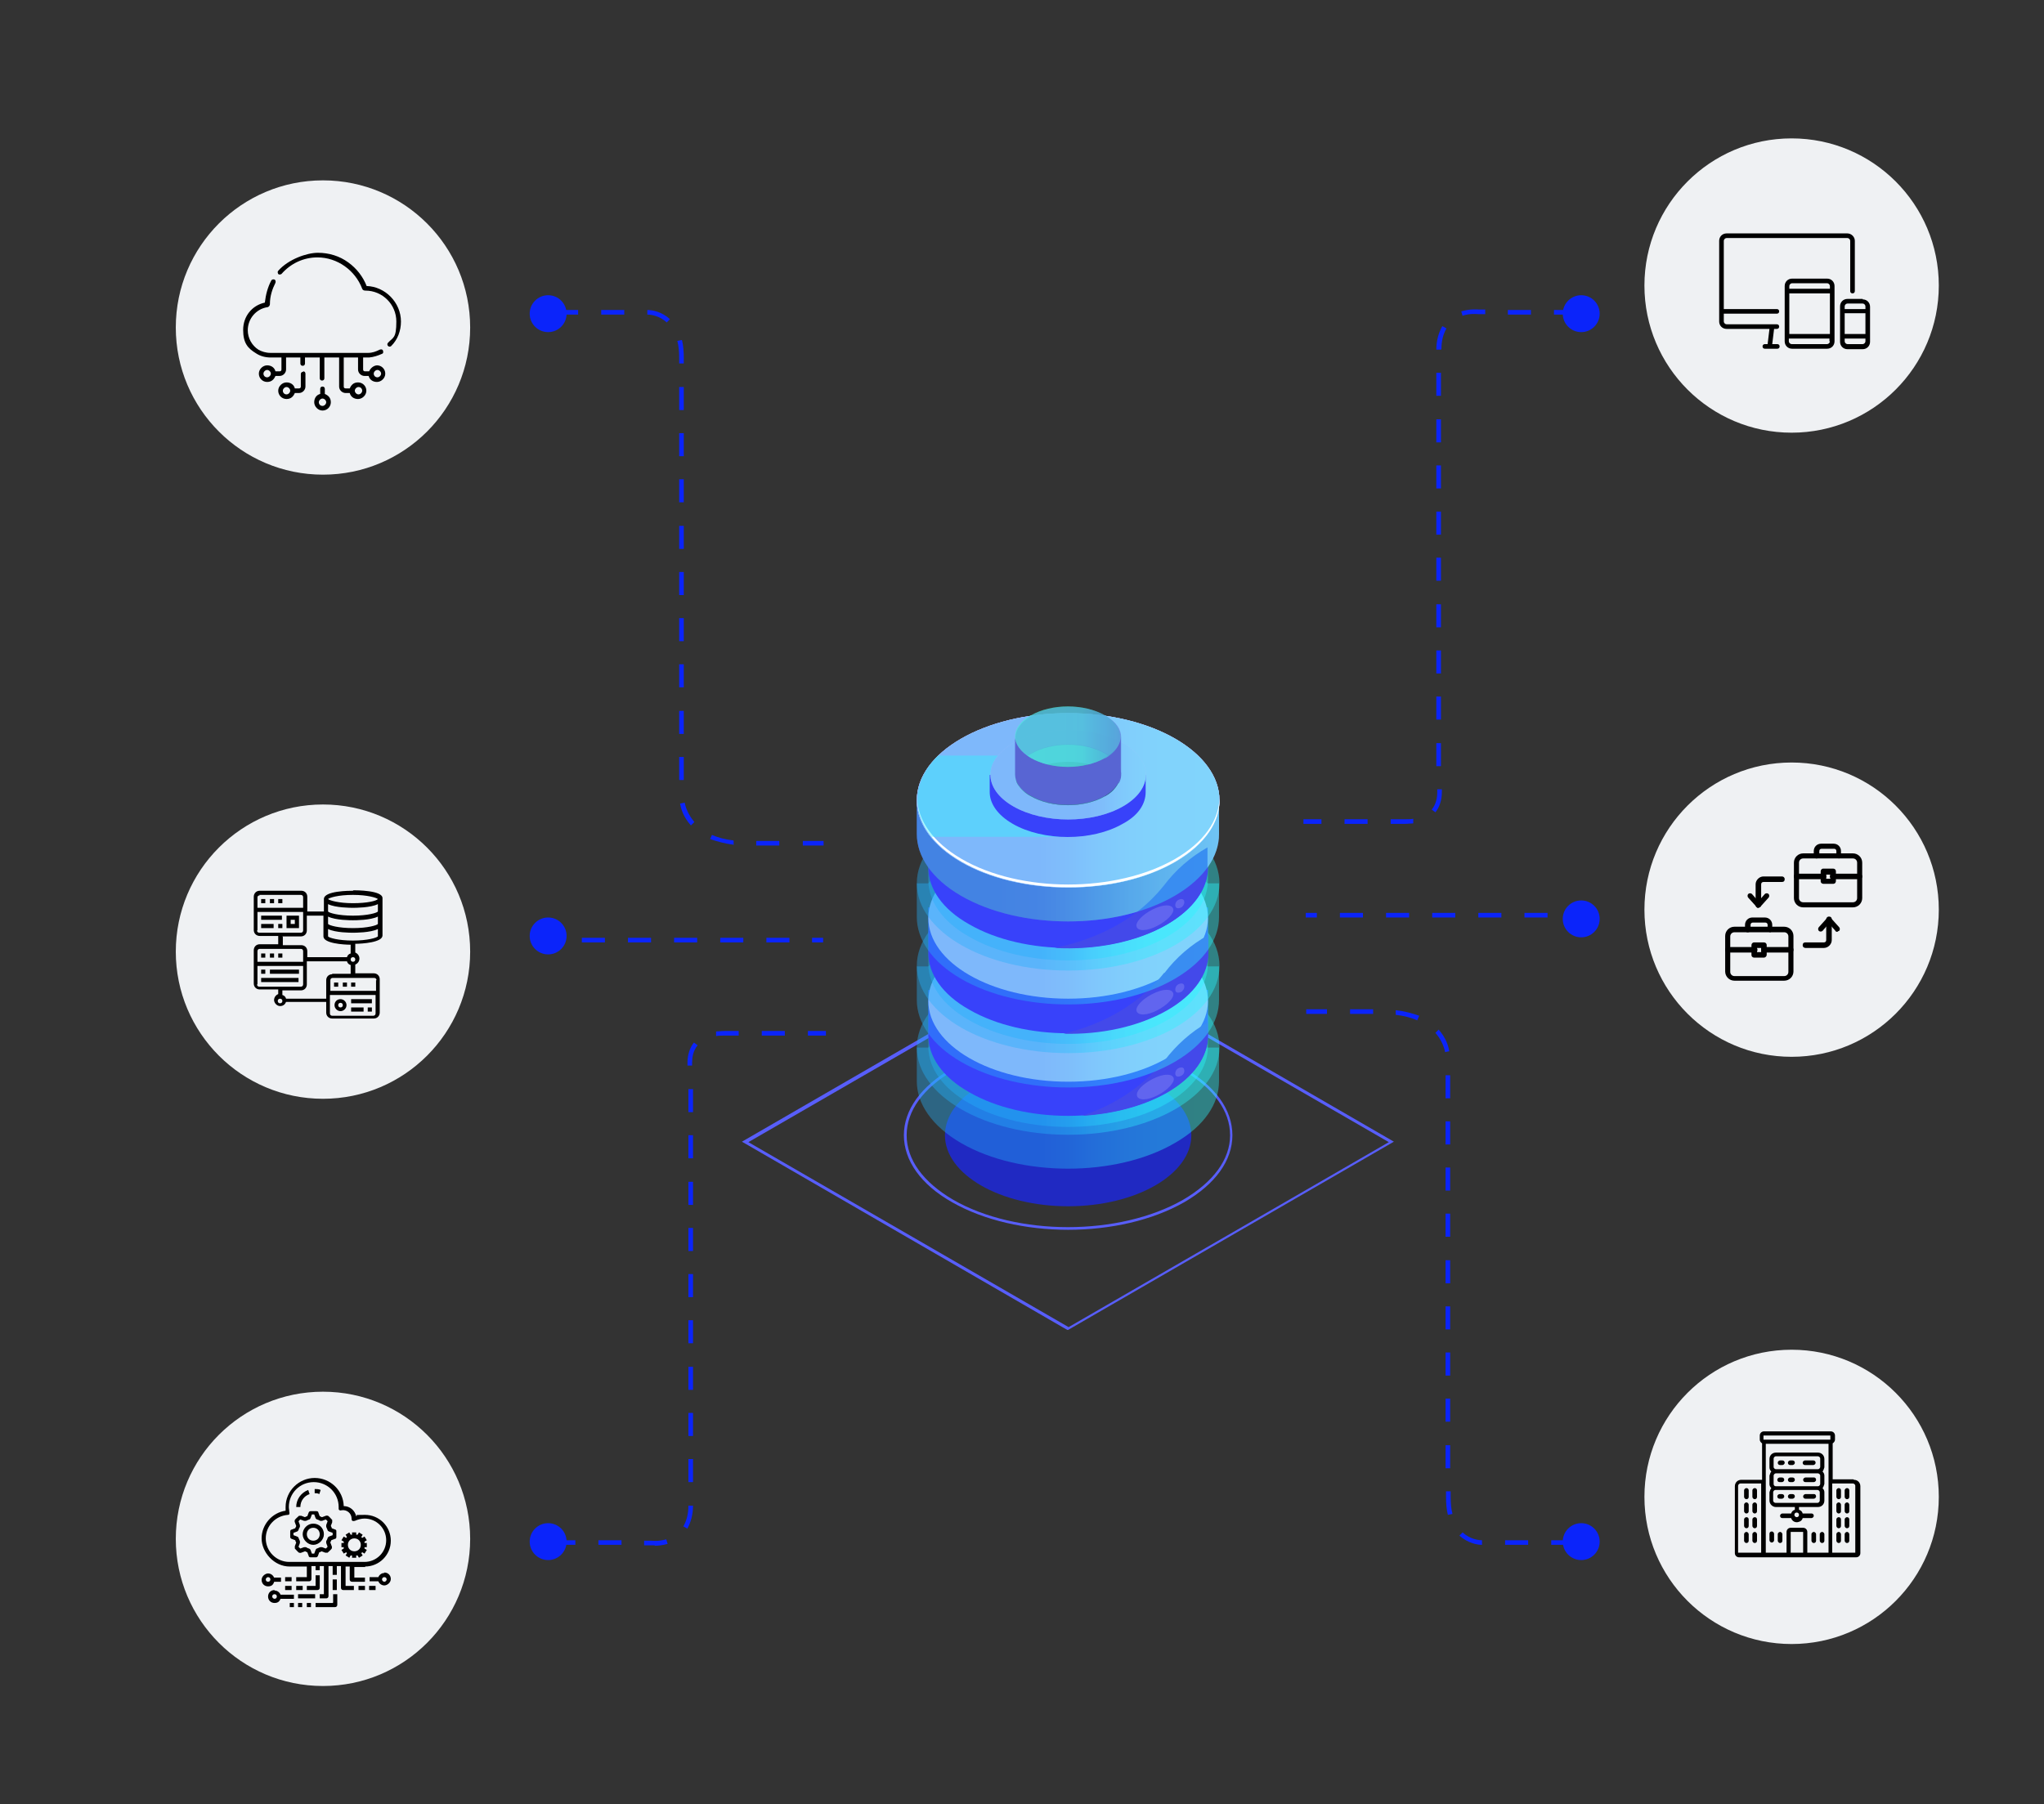
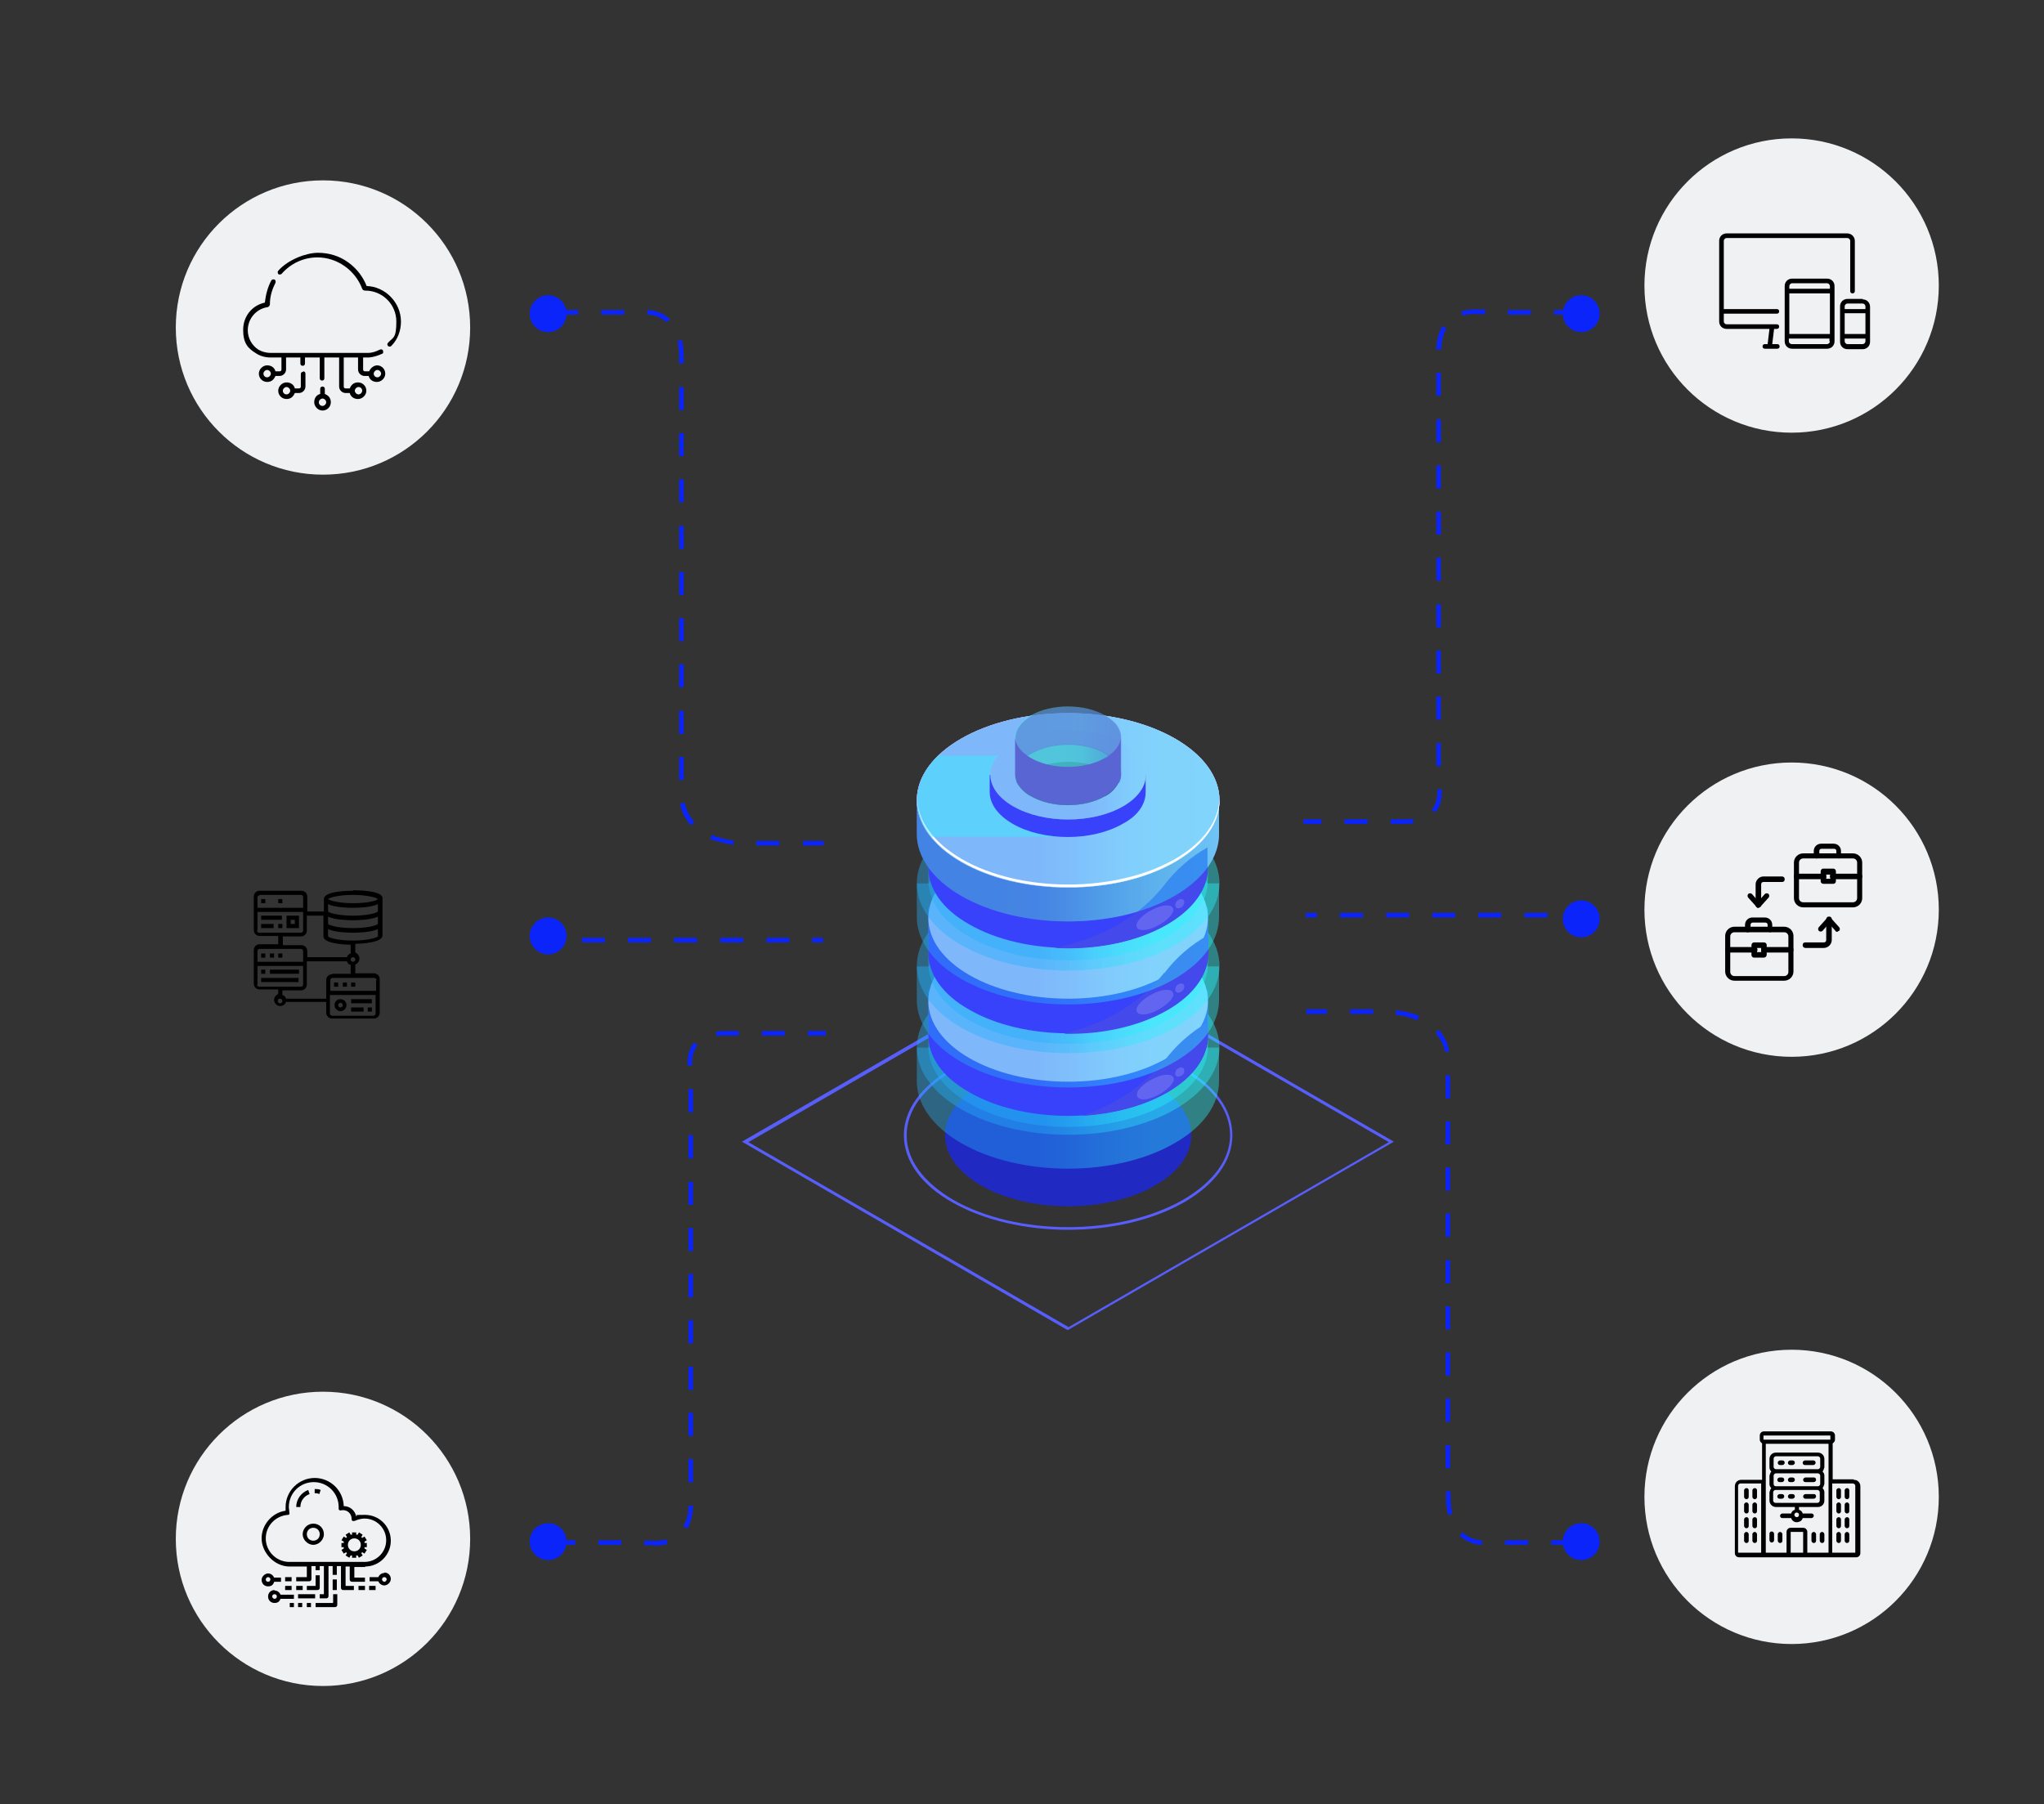
<svg xmlns="http://www.w3.org/2000/svg" xmlns:xlink="http://www.w3.org/1999/xlink" id="Layer_1" data-name="Layer 1" viewBox="0 0 443 391.1">
  <rect x="0" y="0" width="443" height="391.1" fill="#333333" stroke="none" />
  <defs>
    <style>      .cls-1 {        fill: #eff1f3;      }      .cls-1, .cls-2, .cls-3, .cls-4, .cls-5, .cls-6, .cls-7, .cls-8, .cls-9, .cls-10, .cls-11, .cls-12, .cls-13, .cls-14, .cls-15, .cls-16, .cls-17, .cls-18, .cls-19, .cls-20, .cls-21, .cls-22, .cls-23, .cls-24, .cls-25, .cls-26, .cls-27, .cls-28, .cls-29, .cls-30, .cls-31, .cls-32, .cls-33, .cls-34 {        stroke-width: 0px;      }      .cls-2 {        fill: url(#linear-gradient);      }      .cls-2, .cls-7, .cls-13, .cls-14, .cls-15, .cls-16, .cls-17, .cls-19, .cls-20, .cls-21, .cls-22, .cls-25, .cls-26, .cls-27, .cls-28, .cls-29, .cls-30, .cls-31, .cls-32, .cls-33 {        isolation: isolate;      }      .cls-2, .cls-19, .cls-20, .cls-21, .cls-22, .cls-25, .cls-26, .cls-27, .cls-28, .cls-29, .cls-30, .cls-31, .cls-32 {        opacity: .4;      }      .cls-3 {        fill: #241768;      }      .cls-4 {        fill: url(#linear-gradient-10);      }      .cls-5 {        fill: url(#linear-gradient-17);      }      .cls-6 {        fill: url(#linear-gradient-15);      }      .cls-7, .cls-13, .cls-14, .cls-15, .cls-16, .cls-17 {        opacity: .5;      }      .cls-7, .cls-24, .cls-33 {        fill: #fff;      }      .cls-8 {        fill: #585efa;      }      .cls-9 {        fill: #000;      }      .cls-10 {        fill: #bbbefc;      }      .cls-11 {        fill: #2029c2;      }      .cls-12 {        fill: #6165ef;      }      .cls-13 {        fill: url(#linear-gradient-19);      }      .cls-14 {        fill: url(#linear-gradient-18);      }      .cls-15 {        fill: url(#linear-gradient-16);      }      .cls-16 {        fill: url(#linear-gradient-20);      }      .cls-17 {        fill: url(#linear-gradient-21);      }      .cls-18 {        fill: #4349ea;      }      .cls-19 {        fill: url(#linear-gradient-14);      }      .cls-20 {        fill: url(#linear-gradient-11);      }      .cls-21 {        fill: url(#linear-gradient-12);      }      .cls-22 {        fill: url(#linear-gradient-13);      }      .cls-23 {        fill: #0b24fa;      }      .cls-25 {        fill: url(#linear-gradient-4);      }      .cls-26 {        fill: url(#linear-gradient-3);      }      .cls-27 {        fill: url(#linear-gradient-2);      }      .cls-28 {        fill: url(#linear-gradient-6);      }      .cls-29 {        fill: url(#linear-gradient-7);      }      .cls-30 {        fill: url(#linear-gradient-8);      }      .cls-31 {        fill: url(#linear-gradient-5);      }      .cls-32 {        fill: url(#linear-gradient-9);      }      .cls-33 {        opacity: 0;      }      .cls-34 {        fill: #3842fa;      }    </style>
    <linearGradient id="linear-gradient" x1="198.7" y1="122.4" x2="264.2" y2="122.4" gradientTransform="translate(0 356.9) scale(1 -1)" gradientUnits="userSpaceOnUse">
      <stop offset=".4" stop-color="#24affb" />
      <stop offset=".5" stop-color="#25befb" />
      <stop offset=".6" stop-color="#28d6fc" />
      <stop offset=".7" stop-color="#2ae7fc" />
      <stop offset=".8" stop-color="#2bf2fc" />
      <stop offset="1" stop-color="#2bf5fc" />
    </linearGradient>
    <linearGradient id="linear-gradient-2" y1="129.8" x2="264.3" y2="129.8" xlink:href="#linear-gradient" />
    <linearGradient id="linear-gradient-3" x1="201.2" y1="131.6" x2="261.8" y2="131.6" xlink:href="#linear-gradient" />
    <linearGradient id="linear-gradient-4" y1="140" y2="140" xlink:href="#linear-gradient" />
    <linearGradient id="linear-gradient-5" y1="147.4" x2="264.3" y2="147.4" xlink:href="#linear-gradient" />
    <linearGradient id="linear-gradient-6" x1="201.2" y1="149.6" x2="261.8" y2="149.6" xlink:href="#linear-gradient" />
    <linearGradient id="linear-gradient-7" y1="158" y2="158" xlink:href="#linear-gradient" />
    <linearGradient id="linear-gradient-8" y1="165.4" x2="264.3" y2="165.4" xlink:href="#linear-gradient" />
    <linearGradient id="linear-gradient-9" x1="201.2" y1="167.7" x2="261.8" y2="167.7" xlink:href="#linear-gradient" />
    <linearGradient id="linear-gradient-10" x1="1235.2" y1="-732.2" x2="1236" y2="-732.2" gradientTransform="translate(-101813.7 35132.9) scale(82.6 47.7)" gradientUnits="userSpaceOnUse">
      <stop offset="0" stop-color="#5865d3" />
      <stop offset=".2" stop-color="#5d69d5" />
      <stop offset=".4" stop-color="#6b76db" />
      <stop offset=".6" stop-color="#828ae4" />
      <stop offset=".8" stop-color="#a2a8f2" />
      <stop offset="1" stop-color="#bbbefc" />
    </linearGradient>
    <linearGradient id="linear-gradient-11" y1="176" y2="176" xlink:href="#linear-gradient" />
    <linearGradient id="linear-gradient-12" y1="183.4" x2="264.3" y2="183.4" xlink:href="#linear-gradient" />
    <linearGradient id="linear-gradient-13" x1="1208.1" y1="-765.7" x2="1208.9" y2="-765.7" gradientTransform="translate(-49748.2 17144.8) scale(41.3 22.2)" xlink:href="#linear-gradient" />
    <linearGradient id="linear-gradient-14" x1="1209.4" y1="-759.7" x2="1210.2" y2="-759.7" gradientTransform="translate(-51056.3 18781.6) scale(42.4 24.5)" xlink:href="#linear-gradient" />
    <linearGradient id="linear-gradient-15" x1="1183.9" y1="-833.7" x2="1184.6" y2="-833.7" gradientTransform="translate(-33652.6 9012.7) scale(28.6 10.6)" gradientUnits="userSpaceOnUse">
      <stop offset="0" stop-color="#bbbefc" />
      <stop offset=".2" stop-color="#a2a8f2" />
      <stop offset=".4" stop-color="#828ae4" />
      <stop offset=".6" stop-color="#6b76db" />
      <stop offset=".8" stop-color="#5d69d5" />
      <stop offset="1" stop-color="#5865d3" />
    </linearGradient>
    <linearGradient id="linear-gradient-16" x1="1183.8" y1="-787.2" x2="1184.6" y2="-787.2" gradientTransform="translate(-33627.2 13144) scale(28.6 16.5)" gradientUnits="userSpaceOnUse">
      <stop offset="0" stop-color="#4de6de" />
      <stop offset=".2" stop-color="#4de2de" />
      <stop offset=".3" stop-color="#4ed4dd" />
      <stop offset=".5" stop-color="#4fbcda" />
      <stop offset=".7" stop-color="#529cd8" />
      <stop offset=".9" stop-color="#5675d4" />
      <stop offset="1" stop-color="#5865d3" />
    </linearGradient>
    <linearGradient id="linear-gradient-17" x1="1183.9" y1="-777.3" x2="1184.7" y2="-777.3" gradientTransform="translate(-33690.1 14694) scale(28.6 18.7)" xlink:href="#linear-gradient-16" />
    <linearGradient id="linear-gradient-18" x1="1183.8" y1="-787.4" x2="1184.6" y2="-787.4" gradientTransform="translate(-33626.7 13087.2) scale(28.6 16.4)" xlink:href="#linear-gradient-16" />
    <linearGradient id="linear-gradient-19" x1="1183.9" y1="-777.4" x2="1184.7" y2="-777.4" gradientTransform="translate(-33693 14638.6) scale(28.6 18.6)" xlink:href="#linear-gradient-16" />
    <linearGradient id="linear-gradient-20" x1="1183.8" y1="-873.7" x2="1184.5" y2="-873.7" gradientTransform="translate(-33605.6 7277.4) scale(28.6 8.1)" xlink:href="#linear-gradient-16" />
    <linearGradient id="linear-gradient-21" x1="1183.8" y1="-787.4" x2="1184.6" y2="-787.4" gradientTransform="translate(-33626.7 13087.2) scale(28.6 16.4)" xlink:href="#linear-gradient-16" />
  </defs>
  <g>
    <path class="cls-23" d="M178.5,183.3h-4.5v-1h4.5v1ZM168.9,183.3h-5v-1h5v1ZM158.9,183.1c-1.8-.2-3.5-.7-5-1.2l.4-.9c1.4.6,2.9,1,4.7,1.2v1ZM149.7,178.9c-1.5-1.7-2.1-3.4-2.3-4.7l1-.2c.2,1.1.8,2.7,2.1,4.2l-.7.7ZM148.2,169.1h-1v-5h1v5ZM148.2,159.1h-1v-5h1v5ZM148.2,149h-1v-5h1v5ZM148.2,139h-1v-5h1v5ZM148.2,129h-1v-5h1v5ZM148.2,119h-1v-5h1v5ZM148.2,108.9h-1v-5h1v5ZM148.2,98.9h-1v-5h1v5ZM148.2,88.9h-1v-5h1v5ZM148.2,78.8h-1v-1.1c0-1.4-.1-2.7-.4-3.8l1-.2c.3,1.2.4,2.5.4,4v1.1ZM144.5,69.9c-1.5-1.4-3.3-1.7-4.2-1.7v-1c1.1,0,3.2.4,4.9,2l-.7.7ZM135.3,68.2h-5v-1h5v1ZM125.3,68.2h-5v-1h5v1Z" />
    <path class="cls-23" d="M141.9,335c-.5,0-.8,0-.8,0h-1.5s0-1,0-1h1.5c.2,0,1.6.2,3.3-.3l.3,1c-1.1.3-2.2.4-2.8.4ZM134.7,334.9h-5v-1h5v1ZM124.7,334.9h-5v-1h5v1ZM149,331.4l-.9-.5c.7-1.2,1.1-2.7,1.1-4.5h1c0,2-.5,3.7-1.3,5.1ZM150.2,321.3h-1v-5h1v5ZM150.2,311.3h-1v-5h1v5ZM150.2,301.3h-1v-5h1v5ZM150.2,291.2h-1v-5h1v5ZM150.2,281.2h-1v-5h1v5ZM150.2,271.2h-1v-5h1v5ZM150.2,261.2h-1v-5h1v5ZM150.2,251.1h-1v-5h1v5ZM150.2,241.1h-1v-5h1v5ZM149,231.1c0-.2,0-.4,0-.7,0-1.7.5-3.3,1.4-4.4l.8.6c-1,1.2-1.2,2.7-1.2,3.8s0,.4,0,.6h-1ZM155.2,224.6v-1c.5,0,1.1-.1,1.8-.1h3.1v1h-3.1c-.6,0-1.3,0-1.8.1ZM179,224.5h-3.9v-1h3.9v1ZM170.1,224.5h-5v-1h5v1Z" />
    <path class="cls-23" d="M178.4,204.3h-2.4v-1h2.4v1ZM171.1,204.3h-5v-1h5v1ZM161.1,204.3h-5v-1h5v1ZM151.1,204.3h-5v-1h5v1ZM141.1,204.3h-5v-1h5v1ZM131.1,204.3h-5v-1h5v1ZM121.1,204.3h-5v-1h5v1Z" />
    <circle class="cls-23" cx="118.8" cy="202.9" r="4" />
    <circle class="cls-23" cx="118.8" cy="334.2" r="4" />
    <circle class="cls-23" cx="118.8" cy="68" r="4" />
  </g>
  <g>
-     <circle class="cls-1" cx="70" cy="206.3" r="31.9" />
    <circle class="cls-1" cx="70" cy="333.6" r="31.9" />
    <circle class="cls-1" cx="70" cy="71" r="31.9" />
  </g>
  <g>
    <path id="Path_121" data-name="Path 121" class="cls-8" d="M231.5,288.3h-.2c0,0-70.5-40.8-70.5-40.8l70.6-40.8h.2c0,0,70.5,40.8,70.5,40.8l-70.6,40.8ZM162.2,247.6l69.4,40.1,69.4-40.1-69.4-40.1-69.4,40.1Z" />
    <path id="Path_122" data-name="Path 122" class="cls-8" d="M231.5,266.6c-9.1,0-18.2-2-25.2-6-6.7-3.8-10.4-9-10.4-14.5s3.7-10.6,10.4-14.5c6.7-3.8,15.7-6,25.2-6s18.5,2.1,25.2,6c6.7,3.8,10.4,9,10.4,14.5s-3.7,10.6-10.4,14.5c-7,4-16.1,6-25.2,6ZM231.5,226.2c-9.4,0-18.2,2.1-24.9,5.9-6.5,3.8-10.1,8.7-10.1,14s3.6,10.2,10.1,14c13.7,7.9,36,7.9,49.8,0,6.5-3.8,10.2-8.7,10.2-14s-3.6-10.2-10.1-14c-6.7-3.8-15.6-5.9-25-5.9h0Z" />
    <ellipse id="Ellipse_12" data-name="Ellipse 12" class="cls-11" cx="231.5" cy="246.1" rx="26.7" ry="15.4" />
    <path id="Path_123" data-name="Path 123" class="cls-2" d="M264.2,234.4v-7.3h-2.5c-1.9-2.5-4.3-4.6-7.1-6.1-12.8-7.4-33.6-7.4-46.3,0-2.8,1.5-5.2,3.6-7.1,6.1h-2.5v7.3h0c0,4.8,3.2,9.7,9.6,13.4,12.8,7.4,33.6,7.4,46.3,0,6.5-3.7,9.6-8.6,9.6-13.4Z" />
    <ellipse id="Ellipse_13" data-name="Ellipse 13" class="cls-27" cx="231.5" cy="227.1" rx="32.8" ry="18.9" />
    <path id="Path_124" data-name="Path 124" class="cls-26" d="M261.8,226.9v-9.9h-2.3c-1.8-2.3-4-4.2-6.6-5.7-11.8-6.8-31-6.8-42.8,0-2.6,1.4-4.8,3.4-6.6,5.7h-2.3v9.9h0c0,4.5,3,9,8.9,12.3,11.8,6.8,31,6.8,42.8,0,5.9-3.4,8.9-7.8,8.9-12.3Z" />
    <path id="Path_125" data-name="Path 125" class="cls-34" d="M261.8,224.5v-9.9h-2.3c-1.8-2.3-4-4.2-6.6-5.7-11.8-6.8-31-6.8-42.8,0-2.6,1.4-4.8,3.4-6.6,5.7h-2.3v9.9h0c0,4.5,3,9,8.9,12.3,11.8,6.8,31,6.8,42.8,0,5.9-3.4,8.9-7.8,8.9-12.3Z" />
    <ellipse id="Ellipse_14" data-name="Ellipse 14" class="cls-10" cx="231.5" cy="217" rx="30.3" ry="17.5" />
    <path id="Path_126" data-name="Path 126" class="cls-18" d="M252.3,229.8c-5.2,6.6-12.1,10.2-17.8,12.1,6.7-.4,13.3-2.1,18.4-5,5.9-3.4,8.9-7.9,8.9-12.3v-3c-3.7,2.1-6.9,5-9.4,8.3Z" />
    <path id="Path_127" data-name="Path 127" class="cls-25" d="M264.2,216.8v-7.3h-2.5c-1.9-2.5-4.3-4.6-7.1-6.1-12.8-7.4-33.6-7.4-46.3,0-2.8,1.5-5.2,3.6-7.1,6.1h-2.5v7.3h0c0,4.8,3.2,9.7,9.6,13.4,12.8,7.4,33.6,7.4,46.3,0,6.5-3.8,9.6-8.6,9.6-13.4Z" />
    <ellipse id="Ellipse_15" data-name="Ellipse 15" class="cls-31" cx="231.5" cy="209.4" rx="32.8" ry="18.9" />
    <path id="Path_128" data-name="Path 128" class="cls-28" d="M261.8,208.9v-9.9h-2.3c-1.8-2.3-4-4.2-6.6-5.7-11.8-6.8-31-6.8-42.8,0-2.6,1.4-4.8,3.4-6.6,5.7h-2.3v9.9h0c0,4.5,3,9,8.9,12.3,11.8,6.8,31,6.8,42.8,0,5.9-3.4,8.9-7.8,8.9-12.3Z" />
    <path id="Path_129" data-name="Path 129" class="cls-34" d="M261.8,206.6v-9.9h-2.3c-1.8-2.3-4-4.2-6.6-5.7-11.8-6.8-31-6.8-42.8,0-2.6,1.4-4.8,3.4-6.6,5.7h-2.3v9.9h0c0,4.5,3,9,8.9,12.3,11.8,6.8,31,6.8,42.8,0,5.9-3.4,8.9-7.8,8.9-12.3Z" />
    <ellipse id="Ellipse_16" data-name="Ellipse 16" class="cls-10" cx="231.5" cy="199" rx="30.3" ry="17.5" />
    <path id="Path_130" data-name="Path 130" class="cls-18" d="M252.3,210.9c-6.5,8.2-15.5,11.7-21.8,13.2,8.1.2,16.2-1.5,22.5-5.1,5.9-3.4,8.9-7.9,8.9-12.3v-4c-3.8,2.1-7,4.9-9.5,8.2Z" />
    <path id="Path_131" data-name="Path 131" class="cls-29" d="M264.2,198.8v-7.3h-2.5c-1.9-2.5-4.3-4.6-7.1-6.1-12.8-7.4-33.6-7.4-46.3,0-2.8,1.5-5.2,3.6-7.1,6.1h-2.5v7.3h0c0,4.8,3.2,9.7,9.6,13.4,12.8,7.4,33.6,7.4,46.3,0,6.5-3.8,9.6-8.6,9.6-13.4Z" />
    <ellipse id="Ellipse_17" data-name="Ellipse 17" class="cls-30" cx="231.5" cy="191.5" rx="32.8" ry="18.9" />
    <path id="Path_132" data-name="Path 132" class="cls-32" d="M261.8,190.8v-9.9h-2.3c-1.8-2.3-4-4.2-6.6-5.7-11.8-6.8-31-6.8-42.8,0-2.6,1.4-4.8,3.4-6.6,5.7h-2.3v9.9h0c0,4.5,3,9,8.9,12.3,11.8,6.8,31,6.8,42.8,0,5.9-3.4,8.9-7.8,8.9-12.3Z" />
    <path id="Path_133" data-name="Path 133" class="cls-34" d="M261.8,188.1v-9.9h-2.3c-1.8-2.3-4-4.2-6.6-5.7-11.8-6.8-31-6.8-42.8,0-2.6,1.4-4.8,3.4-6.6,5.7h-2.3v9.9h0c0,4.5,3,9,8.9,12.3,11.8,6.8,31,6.8,42.8,0,5.9-3.4,8.9-7.8,8.9-12.3Z" />
    <ellipse id="Ellipse_18" data-name="Ellipse 18" class="cls-10" cx="231.5" cy="181" rx="30.3" ry="17.5" />
    <path id="Path_134" data-name="Path 134" class="cls-4" d="M264.2,180.8v-7.3h-2.5c-1.9-2.5-4.3-4.6-7.1-6.1-12.8-7.4-33.6-7.4-46.3,0-2.8,1.5-5.2,3.6-7.1,6.1h-2.5v7.3h0c0,4.8,3.2,9.7,9.6,13.4,12.8,7.4,33.6,7.4,46.3,0,6.5-3.8,9.6-8.6,9.6-13.4Z" />
    <ellipse id="Ellipse_19" data-name="Ellipse 19" class="cls-10" cx="231.5" cy="173.5" rx="32.8" ry="18.9" />
    <ellipse id="Ellipse_20" data-name="Ellipse 20" class="cls-10" cx="231.5" cy="173.5" rx="32.8" ry="18.9" />
    <path id="Path_135" data-name="Path 135" class="cls-18" d="M252.3,191.9c-7.1,9-17.4,12.3-23.7,13.6,8.6.5,17.6-1.2,24.2-5,5.9-3.4,8.9-7.9,8.9-12.3v-4.5c-3.7,2.1-6.9,4.9-9.4,8.2Z" />
    <path id="Path_136" data-name="Path 136" class="cls-20" d="M264.2,180.8v-7.3h-2.5c-1.9-2.5-4.3-4.6-7.1-6.1-12.8-7.4-33.6-7.4-46.3,0-2.8,1.5-5.2,3.6-7.1,6.1h-2.5v7.3h0c0,4.8,3.2,9.7,9.6,13.4,12.8,7.4,33.6,7.4,46.3,0,6.5-3.8,9.6-8.6,9.6-13.4Z" />
    <ellipse id="Ellipse_21" data-name="Ellipse 21" class="cls-10" cx="231.5" cy="173.5" rx="32.8" ry="18.9" />
    <ellipse id="Ellipse_22" data-name="Ellipse 22" class="cls-21" cx="231.5" cy="173.5" rx="32.8" ry="18.9" />
    <path id="Path_137" data-name="Path 137" class="cls-24" d="M254.7,186.2c-12.8,7.4-33.6,7.4-46.3,0-6.2-3.6-9.5-8.4-9.6-13.1,0,5,3,9.9,9.6,13.7,12.8,7.4,33.6,7.4,46.3,0,6.5-3.8,9.8-8.7,9.6-13.7-.2,4.9-3.4,9.5-9.6,13.1Z" />
    <path id="Path_138" data-name="Path 138" class="cls-22" d="M201.8,181.4h29.8v-17.6h-28.3c-5.4,5.4-5.9,12-1.4,17.6Z" />
    <path id="Path_139" data-name="Path 139" class="cls-34" d="M248.3,171.7v-3.7h-1.3c-1-1.3-2.2-2.4-3.7-3.1-6.6-3.8-17.2-3.8-23.8,0-1.4.8-2.6,1.8-3.7,3.1h-1.3v3.7h0c0,2.5,1.7,5,5,6.9,6.6,3.8,17.2,3.8,23.8,0,3.4-1.8,5-4.3,5-6.9Z" />
    <path id="Path_140" data-name="Path 140" class="cls-10" d="M243.4,174.8c-6.6,3.8-17.2,3.8-23.8,0s-6.6-9.9,0-13.7c6.6-3.8,17.2-3.8,23.8,0,6.6,3.8,6.6,9.9,0,13.7Z" />
    <path id="Path_141" data-name="Path 141" class="cls-19" d="M243.4,174.8c-6.6,3.8-17.2,3.8-23.8,0s-6.6-9.9,0-13.7c6.6-3.8,17.2-3.8,23.8,0,6.6,3.8,6.6,9.9,0,13.7Z" />
    <path id="Path_142" data-name="Path 142" class="cls-3" d="M239.5,172.6c-4.5,2.6-11.6,2.6-16.1,0-1.2-.6-2.2-1.6-2.9-2.7-1.2-2.2,1.7-3.8,4.8-5.6,4.5-2.6,7.6-3.2,12-.6,3,1.8,6.2,4,5,6.2-.6,1.1-1.6,2.1-2.8,2.7Z" />
    <path id="Path_143" data-name="Path 143" class="cls-6" d="M223.5,167.1c4.5-2.6,11.6-2.6,16.1,0,1.2.6,2.2,1.6,2.9,2.7,1.2-2.2.2-4.7-2.9-6.5-4.5-2.6-11.6-2.6-16.1,0-3,1.8-4,4.3-2.9,6.5.6-1.1,1.7-2.1,2.9-2.7Z" />
    <path id="Path_144" data-name="Path 144" class="cls-12" d="M250,201.1c-2.2.9-3.8.6-3.7-.6.2-1.2,2.1-2.8,4.3-3.7s3.8-.6,3.7.6c-.2,1.2-2.2,2.8-4.3,3.7Z" />
    <path id="Path_145" data-name="Path 145" class="cls-12" d="M250,219.4c-2.2.9-3.8.6-3.7-.6.2-1.2,2.1-2.8,4.3-3.7s3.8-.6,3.7.6c-.2,1.2-2.2,2.8-4.3,3.7Z" />
    <path id="Path_146" data-name="Path 146" class="cls-12" d="M250.1,237.8c-2.2.9-3.8.6-3.7-.6s2.1-2.8,4.3-3.7,3.8-.6,3.7.6c-.2,1.1-2.1,2.8-4.3,3.7Z" />
    <path id="Path_147" data-name="Path 147" class="cls-12" d="M256.2,196.6c-.6.4-1.2.4-1.4,0s0-1.1.4-1.4c.6-.4,1.2-.4,1.4,0,.2.5,0,1-.4,1.4Z" />
    <path id="Path_148" data-name="Path 148" class="cls-12" d="M256.2,214.9c-.6.4-1.2.4-1.4,0s0-1.1.4-1.4c.6-.4,1.2-.4,1.4,0,.2.5,0,1-.4,1.4Z" />
    <path id="Path_149" data-name="Path 149" class="cls-12" d="M256.2,233.1c-.6.4-1.2.4-1.4,0s0-1.1.4-1.4c.6-.4,1.2-.4,1.4,0,.2.6,0,1.1-.4,1.4Z" />
    <path id="Path_150" data-name="Path 150" class="cls-15" d="M239.5,172.6c-4.5,2.6-11.6,2.6-16.1,0s-4.5-6.6,0-9.3c4.5-2.6,11.6-2.6,16.1,0,4.4,2.6,4.4,6.7,0,9.3Z" />
    <path id="Path_151" data-name="Path 151" class="cls-24" d="M220.2,159.8" />
    <path id="Path_152" data-name="Path 152" class="cls-5" d="M239.5,164.3c-4.5,2.6-11.6,2.6-16.1,0-2.2-1.3-3.4-3-3.4-4.6v8.2h0c0,1.7,1.1,3.4,3.4,4.6,4.5,2.6,11.6,2.6,16.1,0,2.2-1.4,3.4-3,3.4-4.7v-8.2c0,1.8-1.2,3.4-3.4,4.6Z" />
    <path id="Path_153" data-name="Path 153" class="cls-14" d="M239.5,164.3c-4.5,2.6-11.6,2.6-16.1,0-2.2-1.3-3.4-3-3.4-4.6s1.1-3.4,3.4-4.6c4.5-2.6,11.6-2.6,16.1,0,4.4,2.6,4.4,6.8,0,9.3Z" />
    <path id="Path_154" data-name="Path 154" class="cls-13" d="M223.5,163.4c4.5-2.6,11.6-2.6,16.1,0,2.2,1.3,3.3,2.9,3.4,4.6v-8.1c0-1.7-1-3.4-3.4-4.7-4.5-2.6-11.6-2.6-16.1,0-2.2,1.3-3.4,3-3.4,4.6v8.2c0-1.7,1.1-3.4,3.4-4.6Z" />
    <path id="Path_155" data-name="Path 155" class="cls-16" d="M239.5,172.6c-4.5,2.6-11.6,2.6-16.1,0-2.2-1.3-3.3-2.9-3.4-4.5,0,1.7,1.1,3.3,3.4,4.6,4.5,2.5,11.7,2.5,16.1,0,2.1-1.1,3.1-2.6,3.3-4.2-.2,1.5-1.3,3-3.3,4.2Z" />
    <path id="Path_156" data-name="Path 156" class="cls-7" d="M220.2,168" />
-     <path id="Path_157" data-name="Path 157" class="cls-17" d="M239.5,164.3c-4.5,2.6-11.6,2.6-16.1,0-2.2-1.3-3.4-3-3.4-4.6s1.1-3.4,3.4-4.6c4.5-2.6,11.6-2.6,16.1,0,4.4,2.6,4.4,6.8,0,9.3Z" />
    <path id="Path_158" data-name="Path 158" class="cls-33" d="M239.5,163.9c-4.5,2.6-11.6,2.6-16.1,0-2.1-1.2-3.2-2.8-3.3-4.4v.2c0,1.7,1.1,3.4,3.4,4.6,4.5,2.6,11.6,2.6,16.1,0,2.3-1.4,3.4-3,3.3-4.8,0,1.5-1.2,3.1-3.4,4.3Z" />
  </g>
  <g>
    <path class="cls-23" d="M321.2,334.9c-1.1,0-3.1-.4-4.9-2l.7-.7c1.5,1.4,3.3,1.7,4.2,1.7v1ZM341.2,334.9h-5v-1h5v1ZM331.2,334.9h-5v-1h5v1ZM313.8,328.4c-.3-1.2-.4-2.5-.4-4v-1.1h1v1.1c0,1.4.1,2.7.4,3.8l-1,.2ZM314.3,318.3h-1v-5h1v5ZM314.3,308.2h-1v-5h1v5ZM314.3,298.2h-1v-5h1v5ZM314.3,288.2h-1v-5h1v5ZM314.3,278.2h-1v-5h1v5ZM314.3,268.1h-1v-5h1v5ZM314.3,258.1h-1v-5h1v5ZM314.3,248.1h-1v-5h1v5ZM314.3,238.1h-1v-5h1v5ZM313.2,228.1c-.2-1.1-.8-2.7-2.1-4.2l.7-.7c1.5,1.7,2.1,3.4,2.3,4.7l-1,.2ZM307.2,221.2c-1.4-.6-2.9-1-4.7-1.2v-1c2,.2,3.6.7,5.1,1.2l-.4.9ZM297.6,219.8h-5v-1h5v1ZM287.6,219.8h-4.5v-1h4.5v1Z" />
    <path class="cls-23" d="M304.5,178.6h-3.1v-1h3.1c.6,0,1.3,0,1.8-.1v1c-.5,0-1.1.1-1.8.1ZM296.4,178.6h-5v-1h5v1ZM286.4,178.6h-3.9v-1h3.9v1ZM311.1,176.1l-.8-.6c1-1.2,1.2-2.7,1.2-3.8s0-.4,0-.6h1c0,.1,0,.4,0,.6,0,1.7-.5,3.3-1.4,4.4ZM312.3,166.1h-1v-5h1v5ZM312.3,156h-1v-5h1v5ZM312.3,146h-1v-5h1v5ZM312.3,136h-1v-5h1v5ZM312.3,125.9h-1v-5h1v5ZM312.3,115.9h-1v-5h1v5ZM312.3,105.9h-1v-5h1v5ZM312.3,95.9h-1v-5h1v5ZM312.3,85.8h-1v-5h1v5ZM312.3,75.8h-1c0-2,.5-3.7,1.3-5.1l.9.5c-.7,1.2-1.1,2.7-1.1,4.5ZM317,68.5l-.3-1c2-.6,3.7-.4,3.7-.4h1.5s0,1,0,1h-1.5c-.2,0-1.6-.2-3.3.3ZM341.8,68.2h-5v-1h5v1ZM331.8,68.2h-5v-1h5v1Z" />
    <path class="cls-23" d="M345.4,198.9h-5v-1h5v1ZM335.4,198.9h-5v-1h5v1ZM325.4,198.9h-5v-1h5v1ZM315.4,198.9h-5v-1h5v1ZM305.4,198.9h-5v-1h5v1ZM295.4,198.9h-5v-1h5v1ZM285.4,198.9h-2.4v-1h2.4v1Z" />
    <circle class="cls-23" cx="342.7" cy="199.2" r="4" />
    <circle class="cls-23" cx="342.7" cy="68" r="4" />
    <circle class="cls-23" cx="342.7" cy="334.2" r="4" />
  </g>
  <g>
    <circle class="cls-1" cx="388.3" cy="197.2" r="31.9" />
    <circle class="cls-1" cx="388.3" cy="324.5" r="31.9" />
    <circle class="cls-1" cx="388.3" cy="61.9" r="31.9" />
  </g>
  <g>
    <path class="cls-9" d="M79.5,62.1c-.8-2.1-2.2-3.9-4-5.2-1.9-1.4-4.2-2.1-6.6-2.1s-6.4,1.4-8.6,3.9c-.2.2-.1.5,0,.7.2.2.5.1.7,0,2-2.3,4.8-3.6,7.8-3.6,4.3,0,8.2,2.8,9.7,6.8.1.3.4.4.7.4h0c3.7,0,6.7,3,6.7,6.7s-.7,3.4-1.8,4.6c-.2.2-.2.5,0,.7.2.2.5.2.7,0,1.4-1.4,2.1-3.3,2.1-5.3,0-4.1-3.4-7.6-7.5-7.7h0Z" />
    <path class="cls-9" d="M70.4,85.4v-1.1c0-.3-.2-.5-.5-.5s-.5.2-.5.5v1.1c-.8.2-1.3.9-1.3,1.8s.8,1.8,1.8,1.8,1.8-.8,1.8-1.8-.6-1.5-1.3-1.8ZM69.9,88c-.5,0-.8-.4-.8-.8s.4-.8.8-.8.8.4.8.8-.4.8-.8.8Z" />
    <path class="cls-9" d="M65.7,80.6c-.3,0-.5.2-.5.5v2.7c0,.3-.2.4-.4.4h-.9c-.2-.8-.9-1.3-1.8-1.3s-1.8.8-1.8,1.8.8,1.8,1.8,1.8,1.5-.6,1.8-1.3h.9c.8,0,1.4-.7,1.4-1.4v-2.8c0-.3-.2-.5-.5-.5ZM62.1,85.5c-.5,0-.8-.4-.8-.8s.4-.8.8-.8.8.4.8.8-.4.8-.8.8Z" />
    <path class="cls-9" d="M81.8,79.2c-.8,0-1.5.6-1.8,1.3h-.9c-.3,0-.4-.2-.4-.4v-2.6h1.3c1-.1,1.9-.4,2.8-.8.3-.1.3-.4.2-.7-.1-.3-.4-.3-.7-.2-.8.4-1.6.7-2.5.7h-1.7c-4,0-13.8,0-19.5,0-1,0-1.9-.3-2.6-.7-1.4-.9-2.3-2.5-2.3-4.2,0-2.5,1.8-4.6,4.2-5,.3,0,.6-.3.6-.7,0-1.7.5-3.2,1.2-4.6.1-.3,0-.6-.2-.7-.3-.1-.6,0-.7.2-.8,1.5-1.2,3.1-1.4,4.8-2.8.6-4.7,3-4.7,5.9s1,4,2.8,5.1c.9.6,2,.9,3.2.9h2.3v2.6c0,.3-.2.4-.4.4h-.9c-.2-.8-.9-1.3-1.8-1.3s-1.8.8-1.8,1.8.8,1.8,1.8,1.8,1.5-.6,1.8-1.3h.9c.8,0,1.4-.7,1.4-1.4v-2.6h3.1v1.3c0,.3.2.5.5.5s.5-.2.5-.5v-1.3h3.2v4.5c0,.3.2.5.5.5s.5-.2.5-.5v-4.5h3.2v6.3c0,.8.7,1.4,1.4,1.4h.9c.2.8.9,1.3,1.8,1.3s1.8-.8,1.8-1.8-.8-1.8-1.8-1.8-1.5.6-1.8,1.3h-.9c-.3,0-.4-.2-.4-.4v-6.3h3.1v2.6c0,.8.7,1.4,1.4,1.4h.9c.2.8.9,1.3,1.8,1.3s1.8-.8,1.8-1.8-.8-1.8-1.8-1.8h0ZM57.9,81.8c-.5,0-.8-.4-.8-.8s.4-.8.8-.8.8.4.8.8-.4.8-.8.8ZM77.7,83.9c.5,0,.8.4.8.8s-.4.8-.8.8-.8-.4-.8-.8.4-.8.8-.8ZM81.8,81.8c-.5,0-.8-.4-.8-.8s.4-.8.8-.8.8.4.8.8-.4.8-.8.8Z" />
  </g>
  <g>
    <path class="cls-9" d="M76.5,193.1c-.7,0-6.3,0-6.3,1.8v2.7h-3.6v-3.2c0-.8-.6-1.3-1.3-1.3h-9c-.8,0-1.3.6-1.3,1.3v7.2c0,.8.6,1.3,1.3,1.3h4v1.8h-4c-.8,0-1.3.6-1.3,1.3v7.2c0,.8.6,1.3,1.3,1.3h4v1c-.5.2-.9.7-.9,1.3s.6,1.3,1.3,1.3,1.1-.4,1.3-.9h8.7v2.3c0,.8.6,1.3,1.3,1.3h9c.8,0,1.3-.6,1.3-1.3v-7.2c0-.8-.6-1.3-1.3-1.3h-4v-1.9c.5-.2.9-.7.9-1.3s-.4-1.1-.9-1.3v-1.9c1.5,0,5.9-.3,5.9-1.8v-8.1c0-1.7-5.7-1.7-6.3-1.7ZM81.9,197.6c-.2.3-2.2.9-5.4.9s-5.2-.6-5.4-.9v-1.6c1.6.8,4.9.8,5.4.8s3.8,0,5.4-.8v1.6ZM81.9,200.3c-.2.3-2.2.9-5.4.9s-5.2-.6-5.4-.9v-1.6c1.6.8,4.9.8,5.4.8s3.8,0,5.4-.8v1.6ZM76.5,194c3.1,0,5.1.6,5.4.9-.3.4-2.3.9-5.4.9s-5.1-.6-5.4-.9c.3-.3,2.2-.9,5.4-.9ZM56.2,194h9c.3,0,.5.2.5.5v2.3h-9.9v-2.3c0-.2.2-.4.5-.4ZM55.8,201.7v-4h9.9v4c0,.3-.2.5-.5.5h-9c-.3,0-.5-.2-.5-.5ZM61.2,203h4c.8,0,1.3-.6,1.3-1.3v-3.2h3.6v4.5c0,1.5,4.3,1.8,5.9,1.8v1.9c-.4.1-.7.4-.8.8h-8.6v-1.3c0-.8-.6-1.3-1.3-1.3h-4v-1.8h0ZM56.2,205.7h9c.3,0,.5.2.5.5v2.3h-9.9v-2.3c0-.3.2-.5.5-.5ZM55.8,213.4v-4h9.9v4c0,.3-.2.5-.5.5h-9c-.3,0-.5-.2-.5-.5ZM60.7,217.5c-.3,0-.5-.2-.5-.5s.2-.5.5-.5.5.2.5.5-.2.5-.5.5ZM81,220.2h-9c-.3,0-.5-.2-.5-.5v-4h9.9v4c0,.3-.2.5-.5.5ZM81.5,212.5v2.3h-9.9v-2.3c0-.3.2-.5.5-.5h9c.3,0,.5.2.5.5ZM72,211.2c-.8,0-1.3.6-1.3,1.3v4h-8.7c-.1-.4-.4-.7-.8-.8v-1h4c.8,0,1.3-.6,1.3-1.3v-5h8.7c.1.4.4.7.8.8v1.9h-4ZM76.5,208.5c-.3,0-.5-.2-.5-.5s.2-.5.5-.5.5.2.5.5-.2.5-.5.5ZM76.5,203.9c-3.2,0-5.2-.6-5.4-.9v-1.6c1.6.8,4.9.8,5.4.8s3.8,0,5.4-.8v1.6c-.3.3-2.2.9-5.4.9Z" />
    <path class="cls-9" d="M60.3,194.9h.9v.9h-.9v-.9Z" />
    <path class="cls-9" d="M56.6,194.9h.9v.9h-.9v-.9Z" />
-     <path class="cls-9" d="M58.5,194.9h.9v.9h-.9v-.9Z" />
    <path class="cls-9" d="M60.3,206.7h.9v.9h-.9v-.9Z" />
    <path class="cls-9" d="M56.6,206.7h.9v.9h-.9v-.9Z" />
    <path class="cls-9" d="M58.5,206.7h.9v.9h-.9v-.9Z" />
    <path class="cls-9" d="M72.4,213h.9v.9h-.9v-.9Z" />
    <path class="cls-9" d="M76.1,213h.9v.9h-.9v-.9Z" />
    <path class="cls-9" d="M74.3,213h.9v.9h-.9v-.9Z" />
    <path class="cls-9" d="M73.8,216.6c-.8,0-1.3.6-1.3,1.3s.6,1.3,1.3,1.3,1.3-.6,1.3-1.3-.6-1.3-1.3-1.3ZM73.8,218.4c-.3,0-.5-.2-.5-.5s.2-.5.5-.5.5.2.5.5-.2.5-.5.5Z" />
    <path class="cls-9" d="M76.1,216.6h4.5v.9h-4.5v-.9Z" />
    <path class="cls-9" d="M76.1,218.4h2.7v.9h-2.7v-.9Z" />
    <path class="cls-9" d="M79.7,218.4h.9v.9h-.9v-.9Z" />
    <path class="cls-9" d="M56.6,210.2h.9v.9h-.9v-.9Z" />
    <path class="cls-9" d="M58.5,210.2h6.3v.9h-6.3v-.9Z" />
    <path class="cls-9" d="M56.6,212h8.1v.9h-8.1v-.9Z" />
    <path class="cls-9" d="M62.1,201.2h2.7v-2.7h-2.7v2.7ZM63,199.4h.9v.9h-.9v-.9Z" />
    <path class="cls-9" d="M56.6,198.5h4.5v.9h-4.5v-.9Z" />
    <path class="cls-9" d="M56.6,200.3h2.7v.9h-2.7v-.9Z" />
    <path class="cls-9" d="M60.3,200.3h.9v.9h-.9v-.9Z" />
  </g>
  <g>
    <path class="cls-9" d="M79.1,339.6c3.1,0,5.6-2.5,5.6-5.6s-2.5-5.6-5.6-5.6-1.3.1-1.9.3c-.3-1.3-1.4-2.2-2.7-2.2h0c-.1-3.4-2.9-6.1-6.3-6.1s-6.3,2.8-6.3,6.3,0,.5,0,.8c-2.9.4-5.2,3-5.2,6s2.7,6.1,6.1,6.1h3.7v2.3h-2.3v.9h2.8c.3,0,.5-.2.5-.5v-2.8h.9v.9h.9v-.9h.9v6.1h-.9v.9h1.4c.3,0,.5-.2.5-.5v-6.5h.9v1.9h.9v-1.9h.9v4.7c0,.3.2.5.5.5h2.3v-.9h-1.8v-4.2h.9v2.8c0,.3.2.5.5.5h2.8v-.9h-2.3v-2.3h2.4ZM57.6,333.5c0-2.7,2.1-4.9,4.8-5.1.1,0,.3,0,.3-.2,0-.1.1-.2,0-.4,0-.4-.1-.7-.1-1.1,0-3,2.4-5.4,5.4-5.4s5.4,2.4,5.4,5.4v.2h0c0,.3,0,.4.2.5.1,0,.3.1.4,0,1.2-.2,2.2.7,2.2,1.8h0c0,.2,0,.4.2.5s.3,0,.5,0c.7-.3,1.4-.5,2.1-.5,2.6,0,4.7,2.1,4.7,4.7s-2.1,4.7-4.7,4.7h-16.3c-2.8,0-5.1-2.3-5.1-5.1Z" />
    <path class="cls-9" d="M69.5,323c-.4-.2-.9-.2-1.3-.2v.9c.3,0,.7,0,1,.2l.3-.9Z" />
    <path class="cls-9" d="M67.1,323.9l-.3-.9c-1.6.6-2.6,2.1-2.6,3.7h.9c0-1.3.8-2.4,2-2.8Z" />
-     <path class="cls-9" d="M72.7,331.6l-.8-.3c0-.2-.1-.3-.2-.5l.3-.8c0-.2,0-.3,0-.5-.3-.3-.6-.7-.9-.9-.1,0-.3-.1-.5,0l-.8.3c-.2,0-.3-.2-.5-.2l-.3-.8c0-.2-.2-.3-.4-.3-.5,0-.8,0-1.3,0-.2,0-.3.1-.4.3l-.3.8c-.2,0-.3.1-.5.2l-.8-.3c-.2,0-.3,0-.5,0-.3.3-.7.6-.9.9,0,.1-.1.3,0,.5l.3.8c0,.2-.2.3-.2.5l-.8.3c-.2,0-.3.2-.3.4,0,.2,0,.5,0,.6s0,.4,0,.6c0,.2.1.3.3.4l.8.3c0,.2.1.3.2.5l-.3.8c0,.2,0,.3,0,.5.3.3.6.7.9.9.1,0,.3.1.5,0l.8-.3c.2,0,.3.2.5.2l.3.8c0,.2.2.3.4.3.2,0,.5,0,.6,0s.4,0,.6,0c.2,0,.3-.1.4-.3l.3-.8c.2,0,.3-.1.5-.2l.8.3c.2,0,.3,0,.5,0,.3-.3.7-.6.9-.9,0-.1.1-.3,0-.5l-.3-.8c0-.2.2-.3.2-.5l.8-.3c.2,0,.3-.2.3-.4,0-.2,0-.5,0-.6s0-.4,0-.6c0-.2,0-.3-.2-.4h0ZM72.1,332.8l-.8.3c-.1,0-.2.2-.3.3,0,.2-.2.5-.3.7,0,.1,0,.3,0,.4l.3.8c-.1.1-.2.3-.4.4l-.8-.3c-.1,0-.3,0-.4,0-.2.1-.5.2-.7.3-.2,0-.2.2-.3.3l-.3.8h-.5l-.3-.8c0-.1-.2-.2-.3-.3-.2,0-.5-.2-.7-.3-.1,0-.3,0-.4,0l-.8.3c-.1-.1-.3-.2-.4-.4l.3-.8c0-.1,0-.3,0-.4-.1-.2-.2-.5-.3-.7,0-.2-.2-.2-.3-.3l-.8-.3v-.5l.8-.3c.1,0,.2-.2.3-.3,0-.2.2-.5.3-.7,0-.1,0-.3,0-.4l-.3-.8c.1-.1.2-.3.4-.4l.8.3c.1,0,.3,0,.4,0,.2-.1.5-.2.7-.3.2,0,.2-.2.3-.3l.3-.8h.5l.3.8c0,.1.2.2.3.3.2,0,.5.2.7.3.1,0,.3,0,.4,0l.8-.3c.1.1.3.2.4.4l-.3.8c0,.1,0,.3,0,.4.1.2.2.5.3.7,0,.2.2.2.3.3l.8.3v.3c0,0,0,.2,0,.3h0Z" />
    <path class="cls-9" d="M78.5,336.5l.5.3.5-.8-.5-.3c0,0,0-.2,0-.3h.5v-.9h-.5c0,0,0-.2,0-.3l.5-.3-.5-.8-.5.3c0,0-.1-.1-.2-.2l.3-.5-.8-.5-.3.5c0,0-.2,0-.3,0v-.5h-.9v.5c0,0-.2,0-.3,0l-.3-.5-.8.5.3.5c0,0-.1.1-.2.2l-.5-.3-.5.8.5.3c0,0,0,.2,0,.3h-.5v.9h.5c0,0,0,.2,0,.3l-.5.3.5.8.5-.3c0,0,.1.1.2.2l-.3.5.8.5.3-.5c0,0,.2,0,.3,0v.5h.9v-.5c0,0,.2,0,.3,0l.3.5.8-.5-.3-.5c0,0,.1-.1.2-.2ZM76.8,336.3c-.8,0-1.4-.6-1.4-1.4s.6-1.4,1.4-1.4,1.4.6,1.4,1.4-.6,1.4-1.4,1.4Z" />
    <path class="cls-9" d="M67.9,330.3c-1.3,0-2.3,1.1-2.3,2.3s1.1,2.3,2.3,2.3,2.3-1.1,2.3-2.3c0-1.3-1-2.3-2.3-2.3ZM67.9,334c-.8,0-1.4-.6-1.4-1.4s.6-1.4,1.4-1.4,1.4.6,1.4,1.4-.6,1.4-1.4,1.4Z" />
    <path class="cls-9" d="M61.8,341.9h1.4v.9h-1.4v-.9Z" />
    <path class="cls-9" d="M69.3,344.3v-2.8h-.9v2.3h-1.9v.9h2.3c.3,0,.5-.2.5-.5Z" />
    <path class="cls-9" d="M64.2,343.8h1.4v.9h-1.4v-.9Z" />
    <path class="cls-9" d="M61.8,343.8h1.4v.9h-1.4v-.9Z" />
    <path class="cls-9" d="M64.6,345.6h3.7v.9h-3.7v-.9Z" />
    <path class="cls-9" d="M62.8,347.5h.9v.9h-.9v-.9Z" />
    <path class="cls-9" d="M64.6,347.5h.9v.9h-.9v-.9Z" />
    <path class="cls-9" d="M66.5,347.5h.9v.9h-.9v-.9Z" />
    <path class="cls-9" d="M72.1,347.5h-3.7v.9h4.2c.3,0,.5-.2.5-.5v-2.3h-.9v1.8h0Z" />
    <path class="cls-9" d="M72.1,342.4h.9v2.3h-.9v-2.3Z" />
    <path class="cls-9" d="M59.4,342.9h1.5v-.9h-1.5c-.2-.5-.7-.9-1.3-.9s-1.4.6-1.4,1.4.6,1.4,1.4,1.4,1.1-.4,1.3-.9ZM57.6,342.4c0-.2.2-.5.5-.5s.5.2.5.5-.2.5-.5.5-.5-.2-.5-.5Z" />
    <path class="cls-9" d="M77.7,343.8h1.4v.9h-1.4v-.9Z" />
    <path class="cls-9" d="M80,343.8h1.4v.9h-1.4v-.9Z" />
    <path class="cls-9" d="M83.3,341c-.6,0-1.1.4-1.3.9h-1.9v.9h1.9c.2.5.7.9,1.3.9s1.4-.6,1.4-1.4-.6-1.4-1.4-1.4ZM83.3,342.9c-.2,0-.5-.2-.5-.5s.2-.5.5-.5.5.2.5.5c0,.2-.2.5-.5.5Z" />
    <path class="cls-9" d="M59.5,344.7c-.8,0-1.4.6-1.4,1.4s.6,1.4,1.4,1.4,1.1-.4,1.3-.9h2.9v-.9h-2.9c-.2-.5-.7-.9-1.3-.9ZM59.5,346.6c-.2,0-.5-.2-.5-.5s.2-.5.5-.5.5.2.5.5-.2.5-.5.5Z" />
  </g>
  <g>
    <path class="cls-9" d="M400.4,50.6h-26.2c-.9,0-1.6.7-1.6,1.6v17.5c0,.9.7,1.6,1.6,1.6h9.3l-.4,3.3h-.6c-.3,0-.5.2-.5.5s.2.5.5.5h2.7c.3,0,.5-.2.5-.5s-.2-.5-.5-.5h-1.1l.4-3.3h.6c.3,0,.5-.2.5-.5s-.2-.5-.5-.5h-10.9c-.3,0-.6-.3-.6-.6v-1.7h11.5c.3,0,.5-.2.5-.5s-.2-.5-.5-.5h-11.5v-14.8c0-.3.3-.6.6-.6h26.2c.3,0,.6.3.6.6v10.9c0,.3.2.5.5.5s.5-.2.5-.5v-10.9c0-.9-.8-1.6-1.6-1.6Z" />
    <path class="cls-9" d="M396,60.4h-7.6c-.9,0-1.6.7-1.6,1.6v12c0,.9.7,1.6,1.6,1.6h7.6c.9,0,1.6-.7,1.6-1.6v-12c0-.9-.7-1.6-1.6-1.6ZM396.6,74c0,.3-.3.6-.6.6h-7.7c-.3,0-.6-.3-.6-.6v-.6h8.8v.6h0ZM396.6,72.4h-8.8v-8.8h8.8v8.8h0ZM396.6,62.6h-8.8v-.6c0-.3.3-.6.6-.6h7.6c.3,0,.6.3.6.6v.6h0Z" />
    <path class="cls-9" d="M403.7,64.8h-3.3c-.9,0-1.6.7-1.6,1.6v7.7c0,.9.7,1.6,1.6,1.6h3.3c.9,0,1.6-.7,1.6-1.6v-7.6c0-.9-.7-1.6-1.6-1.6ZM404.3,74c0,.3-.3.6-.6.6h-3.3c-.3,0-.6-.3-.6-.6v-.6h4.5v.6h0ZM404.3,72.4h-4.5v-4.5h4.5v4.5ZM404.3,67h-4.5v-.6c0-.3.3-.6.6-.6h3.3c.3,0,.6.3.6.6v.6h0Z" />
  </g>
  <g>
    <path class="cls-9" d="M401.6,196.7h-10.8c-1.1,0-2-.9-2-2v-7.7c0-1.1.9-2,2-2h10.8c1.1,0,2,.9,2,2v7.7c0,1.1-.9,2-2,2ZM390.8,186.1c-.5,0-.9.4-.9.9v7.7c0,.5.4.9.9.9h10.8c.5,0,.9-.4.9-.9v-7.7c0-.5-.4-.9-.9-.9h-10.8Z" />
    <g>
      <path class="cls-9" d="M403,190.6h-5.8c-.3,0-.6-.2-.6-.6s.2-.6.6-.6h5.8c.3,0,.6.2.6.6s-.2.6-.6.6Z" />
      <path class="cls-9" d="M395.2,190.6h-5.8c-.3,0-.6-.2-.6-.6s.2-.6.6-.6h5.8c.3,0,.6.2.6.6s-.3.6-.6.6Z" />
      <path class="cls-9" d="M397.3,191.6h-2.1c-.3,0-.6-.2-.6-.6v-2.1c0-.3.2-.6.6-.6h2.1c.3,0,.6.2.6.6v2.1c0,.3-.2.6-.6.6ZM395.8,190.5h.9v-.9h-.9v.9Z" />
    </g>
    <path class="cls-9" d="M398.6,186.1c-.3,0-.6-.2-.6-.6v-1c0-.3-.2-.5-.5-.5h-2.7c-.3,0-.5.2-.5.5v1c0,.3-.2.6-.6.6s-.6-.2-.6-.6v-1c0-.9.7-1.6,1.6-1.6h2.7c.9,0,1.6.7,1.6,1.6v1c0,.3-.2.6-.5.6Z" />
    <path class="cls-9" d="M386.7,212.6h-10.8c-1.1,0-2-.9-2-2v-7.7c0-1.1.9-2,2-2h10.8c1.1,0,2,.9,2,2v7.7c0,1.1-.9,2-2,2ZM375.9,202.1c-.5,0-.9.4-.9.9v7.7c0,.5.4.9.9.9h10.8c.5,0,.9-.4.9-.9v-7.7c0-.5-.4-.9-.9-.9h-10.8Z" />
    <g>
      <path class="cls-9" d="M388.1,206.5h-5.8c-.3,0-.6-.2-.6-.6s.2-.6.6-.6h5.8c.3,0,.6.2.6.6s-.3.6-.6.6Z" />
      <path class="cls-9" d="M380.3,206.5h-5.8c-.3,0-.6-.2-.6-.6s.2-.6.6-.6h5.8c.3,0,.6.2.6.6s-.2.6-.5.6Z" />
      <path class="cls-9" d="M382.3,207.6h-2.1c-.3,0-.6-.2-.6-.6v-2.1c0-.3.2-.6.6-.6h2.1c.3,0,.6.2.6.6v2.1c0,.3-.3.6-.6.6ZM380.8,206.4h.9v-.9h-.9v.9Z" />
    </g>
    <path class="cls-9" d="M383.7,202.1c-.3,0-.6-.2-.6-.6v-1c0-.3-.2-.5-.5-.5h-2.7c-.3,0-.5.2-.5.5v1c0,.3-.2.6-.6.6s-.6-.2-.6-.6v-1c0-.9.7-1.6,1.6-1.6h2.7c.9,0,1.6.7,1.6,1.6v1c0,.3-.2.6-.5.6Z" />
    <path class="cls-9" d="M381.1,196.8c-.3,0-.6-.2-.6-.6v-4.5c0-.9.8-1.7,1.7-1.7h4c.3,0,.6.2.6.6s-.2.6-.6.6h-4c-.3,0-.5.2-.5.5v4.5c0,.3-.2.5-.5.5Z" />
    <path class="cls-9" d="M381.1,196.8c-.2,0-.3,0-.4-.2l-1.8-2c-.2-.2-.2-.6,0-.8.2-.2.6-.2.8,0l1.4,1.6,1.4-1.6c.2-.2.6-.2.8,0,.2.2.2.6,0,.8l-1.8,2c0,0-.2.2-.4.2h0Z" />
    <path class="cls-9" d="M395.3,205.5h-4c-.3,0-.6-.2-.6-.6s.2-.6.6-.6h4c.3,0,.5-.2.5-.5v-4.5c0-.3.2-.6.6-.6s.6.2.6.6v4.5c0,.9-.8,1.7-1.7,1.7Z" />
    <path class="cls-9" d="M398.2,202c-.2,0-.3,0-.4-.2l-1.4-1.6-1.4,1.6c-.2.2-.6.2-.8,0-.2-.2-.2-.6,0-.8l1.8-2c.1-.1.3-.2.4-.2s.3,0,.4.2l1.8,2c.2.2.2.6,0,.8-.2,0-.3.2-.4.2h0Z" />
  </g>
  <path class="cls-9" d="M401.7,320.7h-4.5v-7.8c.3-.2.5-.5.5-.8v-.9c0-.5-.4-.9-.9-.9h-14.5c-.5,0-.9.4-.9.9v.9c0,.3.2.6.5.8v7.9h-4.5c-.8,0-1.4.6-1.4,1.4v14.5c0,.5.4.9.9.9h25.4c.5,0,.9-.4.9-.9v-14.5c0-.8-.6-1.4-1.4-1.4ZM382.2,311.2h14.5v.9h-14.5v-.9ZM376.7,322.1c0-.2.2-.5.5-.5h4.5v15h-5v-14.5ZM390.8,336.6h-2.7v-4.5h2.7v4.5ZM396.2,336.6h-4.5v-4.5c0-.5-.4-.9-.9-.9h-2.7c-.5,0-.9.4-.9.9v4.5h-4.5v-23.6h13.6v23.6h0ZM402.1,336.6h-5v-15h4.5c.2,0,.5.2.5.5v14.5Z" />
  <path class="cls-9" d="M384.9,326.7h4.1v.6c-.4.1-.7.4-.8.8h-1.9c-.2,0-.5.2-.5.5s.2.5.5.5h1.9c.2.7,1,1.1,1.7.8.4-.1.7-.4.8-.8h1.9c.2,0,.5-.2.5-.5s-.2-.5-.5-.5h-1.9c-.1-.4-.4-.7-.8-.8v-.6h4.1c.8,0,1.4-.6,1.4-1.4v-1.8c0-.3-.1-.6-.4-.9.2-.2.3-.6.4-.9v-1.8c0-.3-.1-.6-.4-.9.2-.2.3-.6.4-.9v-1.8c0-.8-.6-1.4-1.4-1.4h-9.1c-.8,0-1.4.6-1.4,1.4v1.8c0,.3.1.6.4.9-.2.2-.3.6-.4.9v1.8c0,.3.1.6.4.9-.2.2-.3.6-.4.9v1.8c0,.7.6,1.4,1.4,1.4ZM389.4,328.9c-.2,0-.5-.2-.5-.5s.2-.5.5-.5.5.2.5.5-.2.5-.5.5ZM394.4,325.3c0,.2-.2.5-.5.5h-9.1c-.2,0-.5-.2-.5-.5v-1.8c0-.2.2-.5.5-.5h9.1c.2,0,.5.2.5.5v1.8ZM384.4,321.7v-1.8c0-.2.2-.5.5-.5h9.1c.2,0,.5.2.5.5v1.8c0,.2-.2.5-.5.5h-9.1c-.3,0-.5-.2-.5-.5ZM384.4,316.2c0-.2.2-.5.5-.5h9.1c.2,0,.5.2.5.5v1.8c0,.2-.2.5-.5.5h-9.1c-.2,0-.5-.2-.5-.5v-1.8Z" />
  <path class="cls-9" d="M378.5,322.6c-.2,0-.5.2-.5.5v1.4c0,.2.2.5.5.5s.5-.2.5-.5v-1.4c0-.3-.2-.5-.5-.5Z" />
  <path class="cls-9" d="M380.3,322.6c-.2,0-.5.2-.5.5v1.4c0,.2.2.5.5.5s.5-.2.5-.5v-1.4c0-.3-.2-.5-.5-.5Z" />
  <path class="cls-9" d="M378.5,325.7c-.2,0-.5.2-.5.5v1.4c0,.2.2.5.5.5s.5-.2.5-.5v-1.4c0-.2-.2-.5-.5-.5Z" />
  <path class="cls-9" d="M380.3,325.7c-.2,0-.5.2-.5.5v1.4c0,.2.2.5.5.5s.5-.2.5-.5v-1.4c0-.2-.2-.5-.5-.5Z" />
  <path class="cls-9" d="M378.5,328.9c-.2,0-.5.2-.5.5v1.4c0,.2.2.5.5.5s.5-.2.5-.5v-1.4c0-.3-.2-.5-.5-.5Z" />
  <path class="cls-9" d="M380.3,328.9c-.2,0-.5.2-.5.5v1.4c0,.2.2.5.5.5s.5-.2.5-.5v-1.4c0-.3-.2-.5-.5-.5Z" />
  <path class="cls-9" d="M378.5,332.1c-.2,0-.5.2-.5.5v1.4c0,.2.2.5.5.5s.5-.2.5-.5v-1.4c0-.2-.2-.5-.5-.5Z" />
  <path class="cls-9" d="M380.3,332.1c-.2,0-.5.2-.5.5v1.4c0,.2.2.5.5.5s.5-.2.5-.5v-1.4c0-.2-.2-.5-.5-.5Z" />
  <path class="cls-9" d="M384,334.4c.2,0,.5-.2.5-.5v-1.4c0-.2-.2-.5-.5-.5s-.5.2-.5.5v1.4c0,.2.2.5.5.5Z" />
  <path class="cls-9" d="M385.8,332.1c-.2,0-.5.2-.5.5v1.4c0,.2.2.5.5.5s.5-.2.5-.5v-1.4c0-.2-.2-.5-.5-.5Z" />
  <path class="cls-9" d="M393.1,332.1c-.2,0-.5.2-.5.5v1.4c0,.2.2.5.5.5s.5-.2.5-.5v-1.4c0-.2-.2-.5-.5-.5Z" />
  <path class="cls-9" d="M394.9,332.1c-.2,0-.5.2-.5.5v1.4c0,.2.2.5.5.5s.5-.2.5-.5v-1.4c0-.2-.2-.5-.5-.5Z" />
  <path class="cls-9" d="M400.3,322.6c-.2,0-.5.2-.5.5v1.4c0,.2.2.5.5.5s.5-.2.5-.5v-1.4c0-.3-.2-.5-.5-.5Z" />
  <path class="cls-9" d="M398.5,322.6c-.2,0-.5.2-.5.5v1.4c0,.2.2.5.5.5s.5-.2.5-.5v-1.4c0-.3-.2-.5-.5-.5Z" />
  <path class="cls-9" d="M400.3,325.7c-.2,0-.5.2-.5.5v1.4c0,.2.2.5.5.5s.5-.2.5-.5v-1.4c0-.2-.2-.5-.5-.5Z" />
  <path class="cls-9" d="M398.5,325.7c-.2,0-.5.2-.5.5v1.4c0,.2.2.5.5.5s.5-.2.5-.5v-1.4c0-.2-.2-.5-.5-.5Z" />
  <path class="cls-9" d="M400.3,328.9c-.2,0-.5.2-.5.5v1.4c0,.2.2.5.5.5s.5-.2.5-.5v-1.4c0-.3-.2-.5-.5-.5Z" />
  <path class="cls-9" d="M398.5,328.9c-.2,0-.5.2-.5.5v1.4c0,.2.2.5.5.5s.5-.2.5-.5v-1.4c0-.3-.2-.5-.5-.5Z" />
  <path class="cls-9" d="M400.3,332.1c-.2,0-.5.2-.5.5v1.4c0,.2.2.5.5.5s.5-.2.5-.5v-1.4c0-.2-.2-.5-.5-.5Z" />
  <path class="cls-9" d="M398.5,332.1c-.2,0-.5.2-.5.5v1.4c0,.2.2.5.5.5s.5-.2.5-.5v-1.4c0-.2-.2-.5-.5-.5Z" />
  <path class="cls-9" d="M386.2,323.9h-.5c-.2,0-.5.2-.5.5s.2.5.5.5h.5c.2,0,.5-.2.5-.5s-.2-.5-.5-.5Z" />
  <path class="cls-9" d="M388.5,323.9h-.5c-.2,0-.5.2-.5.5s.2.5.5.5h.5c.2,0,.5-.2.5-.5s-.2-.5-.5-.5Z" />
  <path class="cls-9" d="M393.1,323.9h-1.8c-.2,0-.5.2-.5.5s.2.5.5.5h1.8c.2,0,.5-.2.5-.5s-.2-.5-.4-.5Z" />
  <path class="cls-9" d="M386.2,320.3h-.5c-.2,0-.5.2-.5.5s.2.5.5.5h.5c.2,0,.5-.2.5-.5s-.2-.5-.5-.5Z" />
  <path class="cls-9" d="M388.5,320.3h-.5c-.2,0-.5.2-.5.5s.2.5.5.5h.5c.2,0,.5-.2.5-.5s-.2-.5-.5-.5Z" />
  <path class="cls-9" d="M393.1,320.3h-1.8c-.2,0-.5.2-.5.5s.2.5.5.5h1.8c.2,0,.5-.2.5-.5s-.2-.5-.4-.5Z" />
  <path class="cls-9" d="M385.8,317.6h.5c.2,0,.5-.2.5-.5s-.2-.5-.5-.5h-.5c-.2,0-.5.2-.5.5s.2.5.5.5Z" />
  <path class="cls-9" d="M388,317.6h.5c.2,0,.5-.2.5-.5s-.2-.5-.5-.5h-.5c-.2,0-.5.2-.5.5s.2.5.5.5Z" />
  <path class="cls-9" d="M391.2,317.6h1.8c.2,0,.5-.2.5-.5s-.2-.5-.5-.5h-1.8c-.2,0-.5.2-.5.5s.2.5.5.5Z" />
</svg>